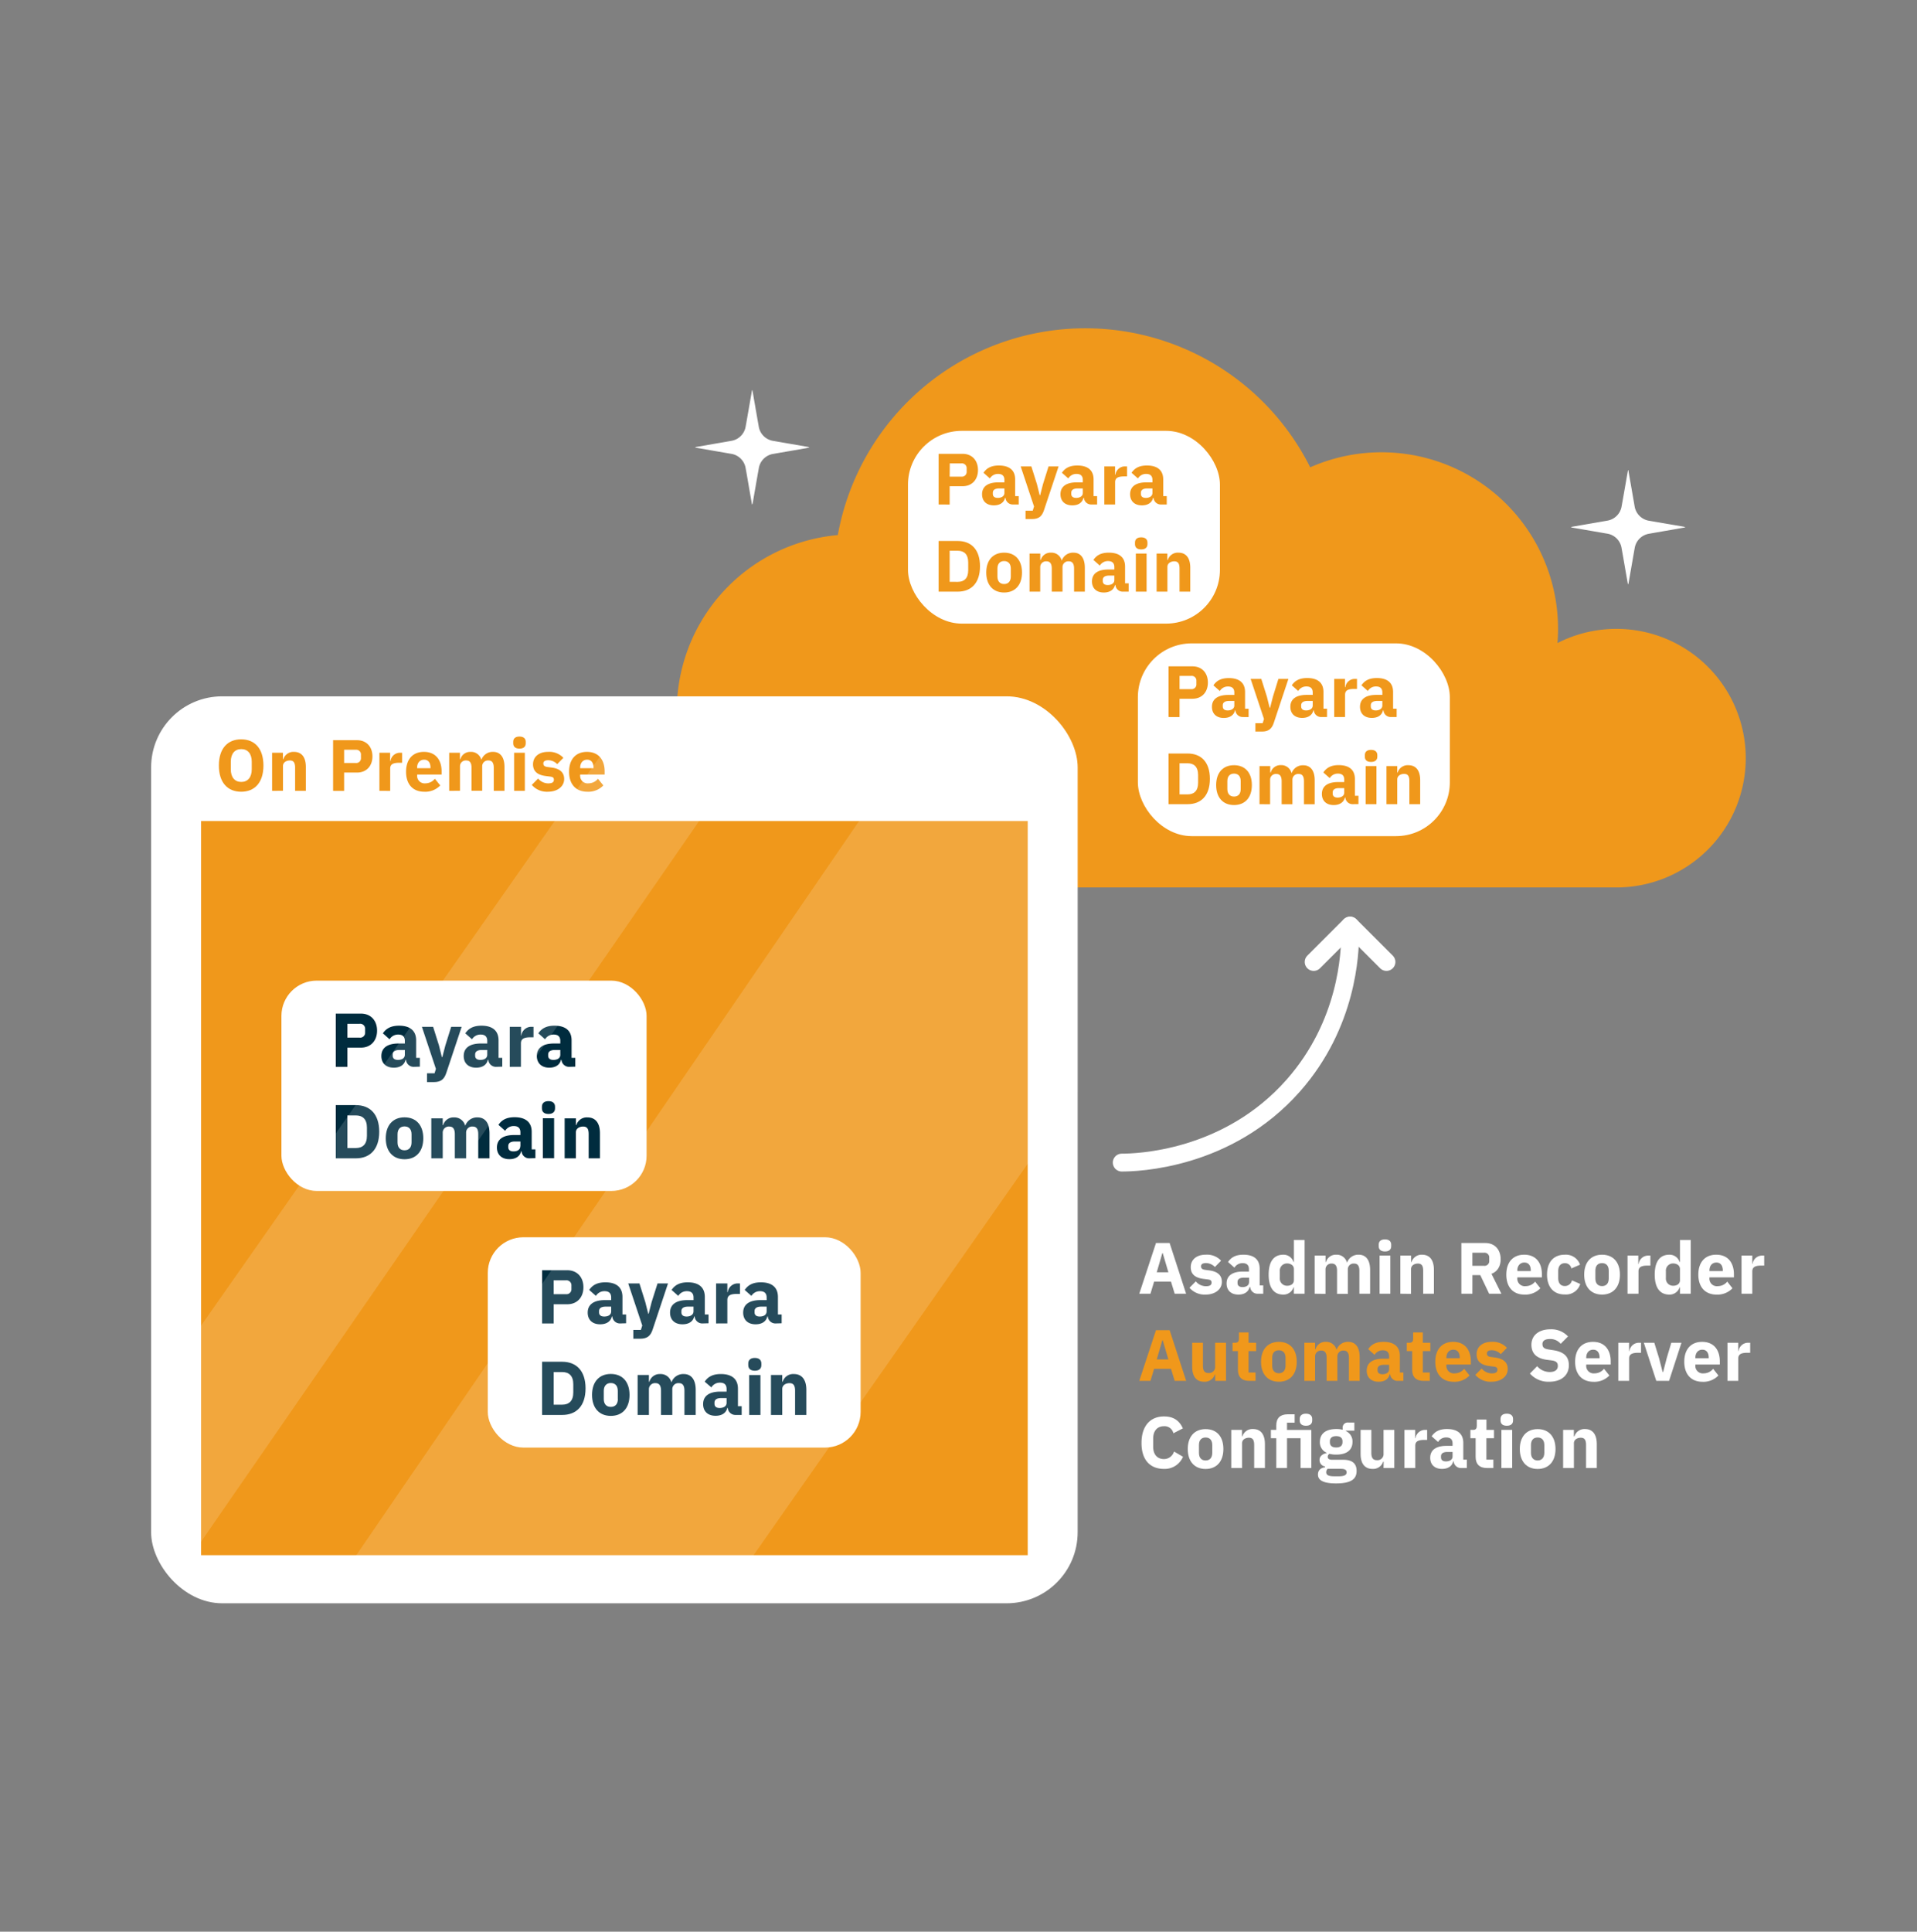
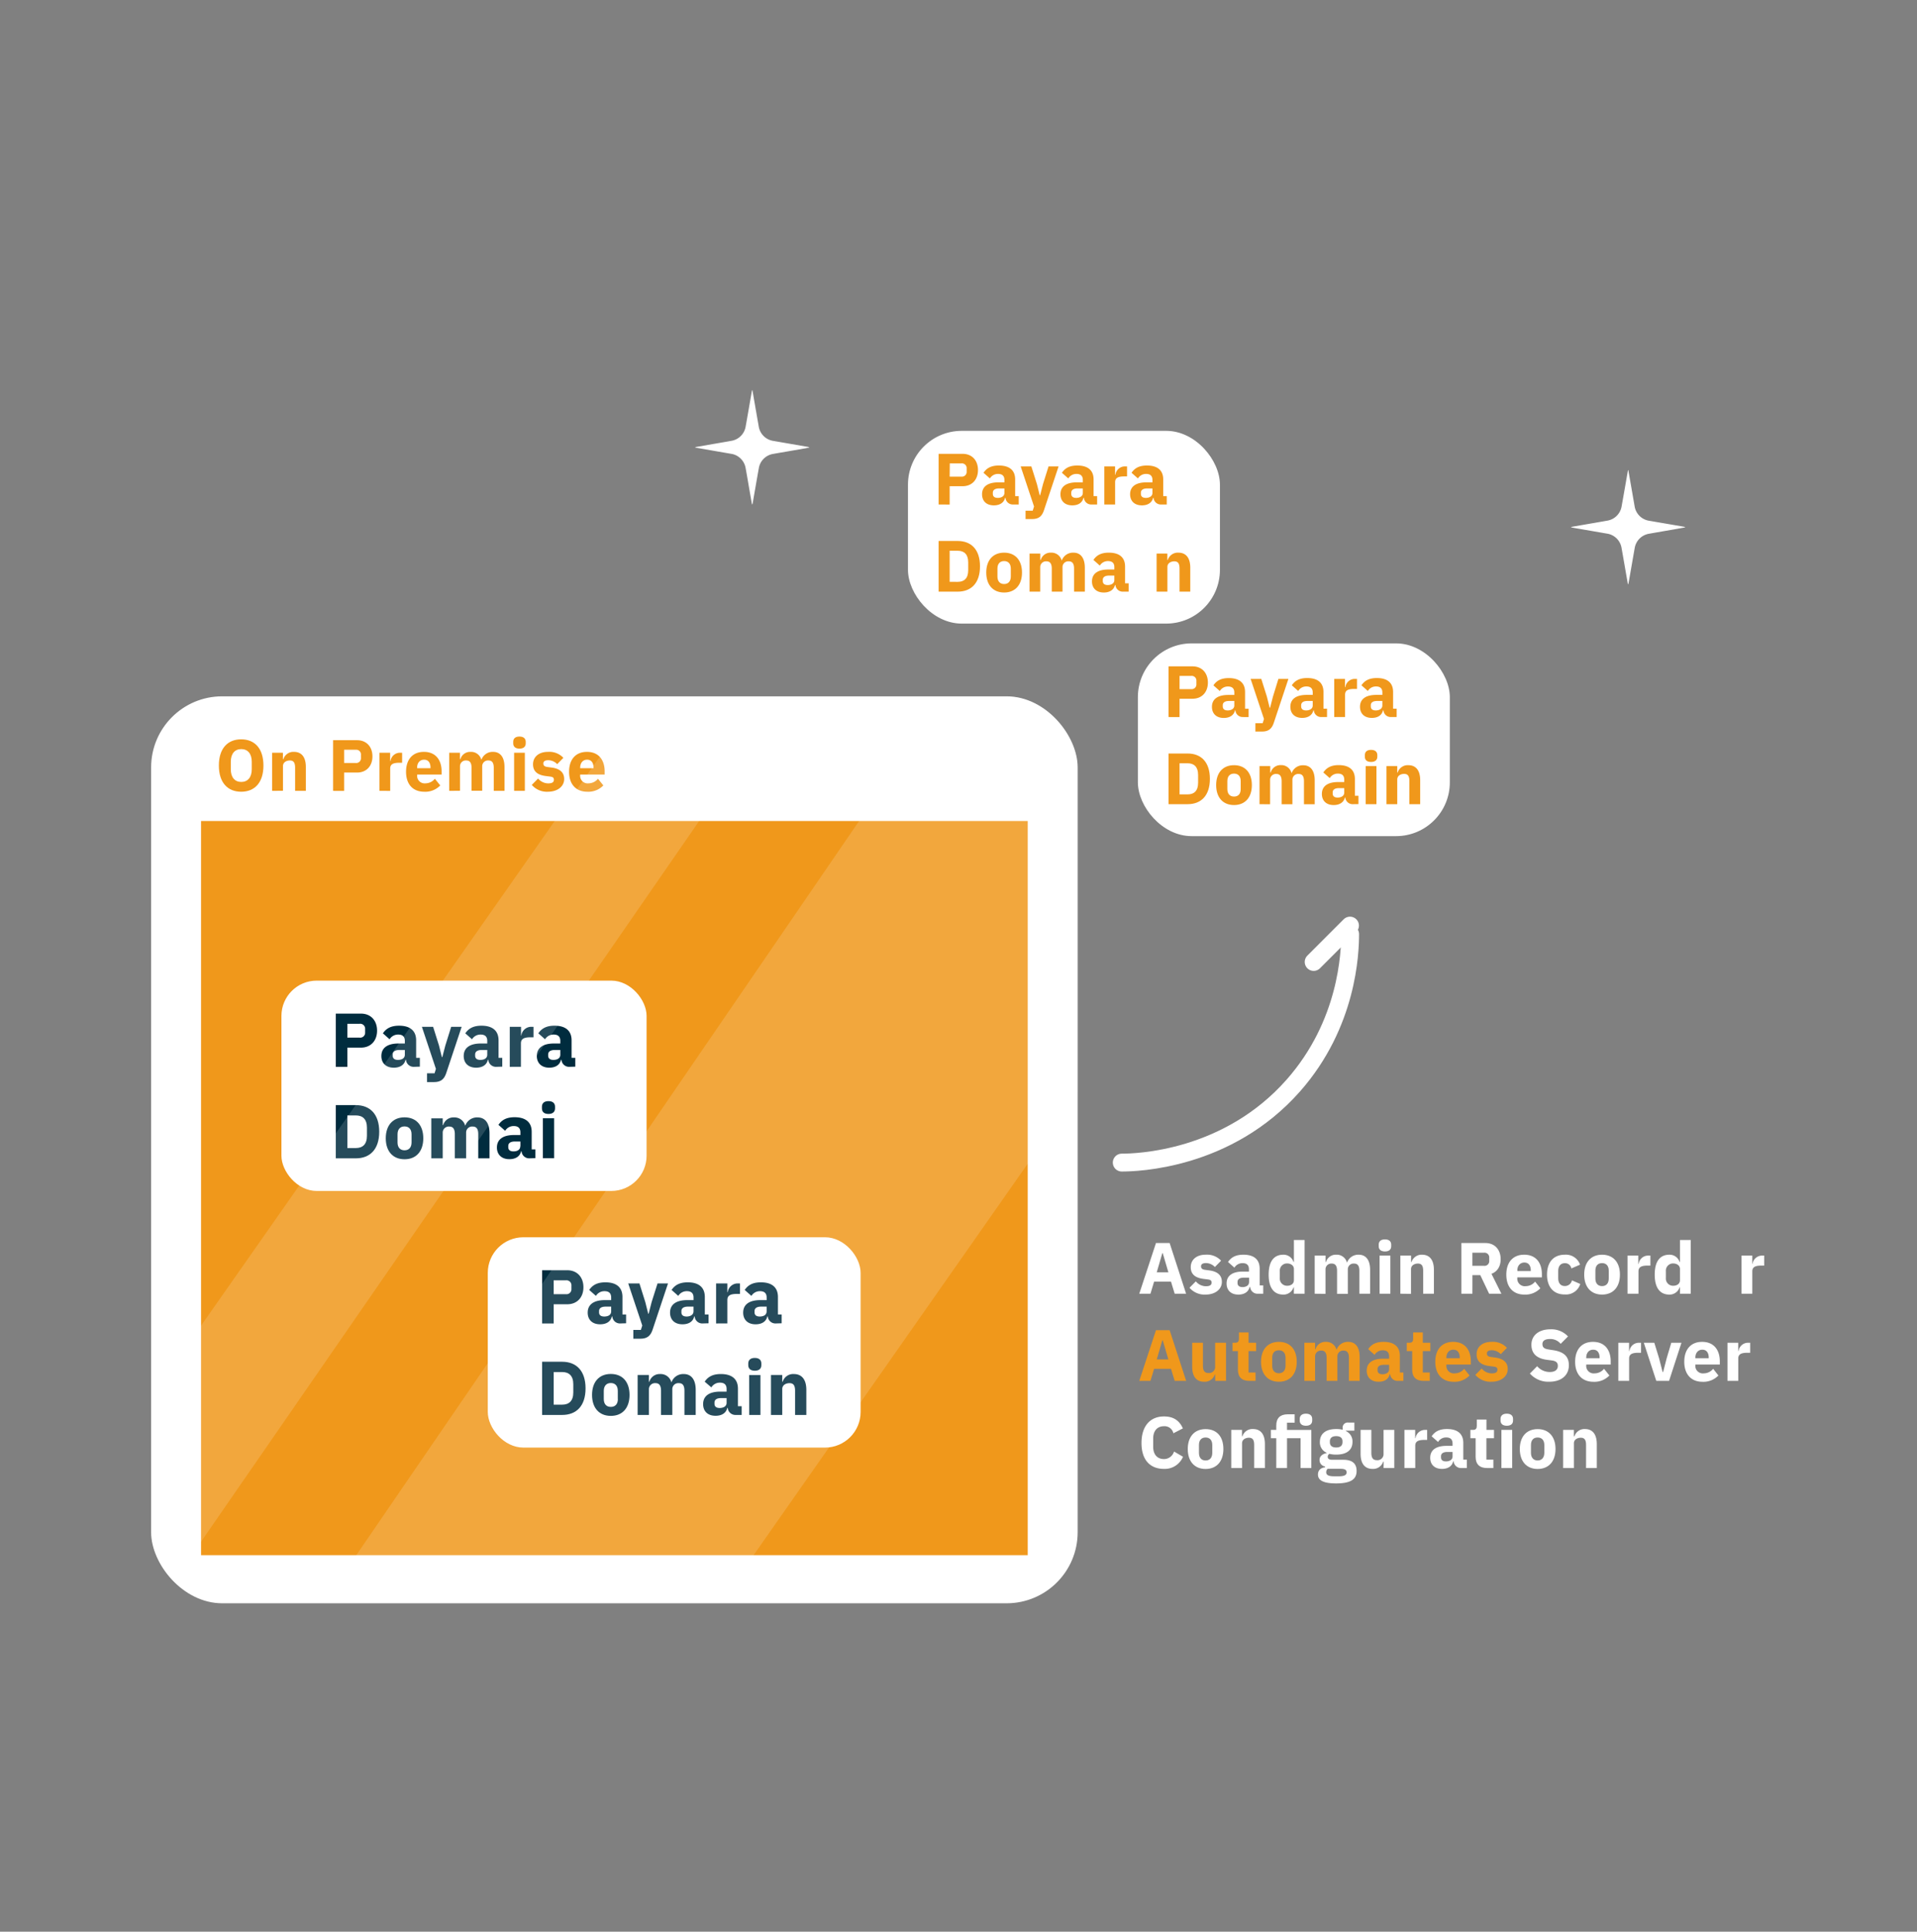
<svg xmlns="http://www.w3.org/2000/svg" id="Layer_1" data-name="Layer 1" viewBox="0 0 731.77 737.22">
  <rect x="0" y="0" width="731.77" height="737.22" fill="#808080" stroke="none" />
  <defs>
    <style>.cls-1,.cls-9{fill:none;}.cls-2{fill:#f0981b;}.cls-3,.cls-8{fill:#fff;}.cls-4{fill:#002c3e;}.cls-5{clip-path:url(#clip-path);}.cls-6{opacity:0.5;}.cls-7{clip-path:url(#clip-path-2);}.cls-8{opacity:0.3;}.cls-9{stroke:#fff;stroke-linecap:round;stroke-linejoin:round;stroke-width:6.82px;}</style>
    <clipPath id="clip-path">
      <rect class="cls-1" x="57.69" y="265.75" width="353.68" height="346.13" rx="27.12" />
    </clipPath>
    <clipPath id="clip-path-2">
      <rect class="cls-1" x="-52.27" y="249.23" width="608.75" height="379.18" />
    </clipPath>
  </defs>
-   <path class="cls-2" d="M666.4,289.34a49.35,49.35,0,0,1-49.35,49.35H325.69a67.37,67.37,0,0,1-5.88-134.48,96,96,0,0,1,180.33-25.86A67.39,67.39,0,0,1,594.75,240c0,1.82-.08,3.64-.22,5.42a49.38,49.38,0,0,1,71.87,43.93Z" />
  <rect class="cls-3" x="57.69" y="265.75" width="353.68" height="346.13" rx="27.12" />
  <rect class="cls-2" x="76.75" y="313.33" width="315.56" height="280.19" />
  <rect class="cls-3" x="107.43" y="374.25" width="139.39" height="80.27" rx="13.46" />
  <path class="cls-4" d="M128.17,407.15V386.84h9.61c3.78,0,6.16,2.65,6.16,6.49s-2.38,6.49-6.16,6.49H132.6v7.33ZM132.6,396h4.65a1.88,1.88,0,0,0,2.13-2v-1.28a1.89,1.89,0,0,0-2.13-2H132.6Z" />
  <path class="cls-4" d="M157.89,407.15a2.9,2.9,0,0,1-2.91-2.68h-.18c-.46,2-2.15,3-4.48,3-3.06,0-4.74-1.81-4.74-4.45,0-3.23,2.5-4.78,6.54-4.78h2.42v-1c0-1.48-.73-2.41-2.53-2.41a3.77,3.77,0,0,0-3.29,1.8l-2.56-2.27c1.22-1.8,3-2.91,6.17-2.91,4.3,0,6.52,2,6.52,5.59v6.69h1.42v3.35Zm-3.35-4.63v-1.8h-2.1c-1.65,0-2.53.61-2.53,1.71v.44c0,1.11.73,1.63,2,1.63C153.35,404.5,154.54,403.92,154.54,402.52Z" />
  <path class="cls-4" d="M172.23,391.87h4l-5.88,17.64c-.78,2.35-2.07,3.46-4.68,3.46H163v-3.35h2.88l.52-1.69-5.35-16.06h4.28l2.24,7.13,1.1,4.42h.18L170,399Z" />
  <path class="cls-4" d="M189.32,407.15a2.9,2.9,0,0,1-2.91-2.68h-.18c-.46,2-2.15,3-4.48,3-3.05,0-4.74-1.81-4.74-4.45,0-3.23,2.5-4.78,6.55-4.78H186v-1c0-1.48-.73-2.41-2.53-2.41a3.77,3.77,0,0,0-3.29,1.8l-2.56-2.27c1.22-1.8,3-2.91,6.17-2.91,4.31,0,6.52,2,6.52,5.59v6.69h1.42v3.35ZM186,402.52v-1.8h-2.09c-1.66,0-2.54.61-2.54,1.71v.44c0,1.11.73,1.63,2,1.63C184.78,404.5,186,403.92,186,402.52Z" />
  <path class="cls-4" d="M194.59,407.15V391.87h4.3v3.32H199a3.83,3.83,0,0,1,3.9-3.32h.75v4h-1.07c-2.51,0-3.73.55-3.73,2.33v8.93Z" />
  <path class="cls-4" d="M217.23,407.15a2.9,2.9,0,0,1-2.91-2.68h-.18c-.46,2-2.15,3-4.48,3-3,0-4.74-1.81-4.74-4.45,0-3.23,2.5-4.78,6.54-4.78h2.42v-1c0-1.48-.73-2.41-2.53-2.41a3.77,3.77,0,0,0-3.29,1.8l-2.56-2.27c1.22-1.8,3-2.91,6.17-2.91,4.3,0,6.52,2,6.52,5.59v6.69h1.42v3.35Zm-3.35-4.63v-1.8h-2.1c-1.65,0-2.53.61-2.53,1.71v.44c0,1.11.73,1.63,2,1.63C212.69,404.5,213.88,403.92,213.88,402.52Z" />
  <path class="cls-4" d="M128.17,421.76h7.66c5.38,0,8.93,3.41,8.93,10.16s-3.55,10.15-8.93,10.15h-7.66Zm7.66,16.38c2.61,0,4.24-1.42,4.24-4.65v-3.14c0-3.23-1.63-4.66-4.24-4.66H132.6v12.45Z" />
  <path class="cls-4" d="M147.26,434.42c0-4.92,2.68-8,7.16-8s7.16,3.05,7.16,8-2.68,8-7.16,8S147.26,439.34,147.26,434.42ZM157.1,436v-3.11c0-1.92-1-3-2.68-3s-2.67,1.11-2.67,3V436c0,1.92,1,3,2.67,3S157.1,437.91,157.1,436Z" />
  <path class="cls-4" d="M164.64,442.07V426.8H169v2.58h.17a4.07,4.07,0,0,1,4.1-2.93,4.22,4.22,0,0,1,4.28,3.08h.09a4.74,4.74,0,0,1,4.65-3.08c2.94,0,4.57,2.21,4.57,6.05v9.57h-4.3v-9.22c0-2-.67-2.91-2.1-2.91a2.29,2.29,0,0,0-2.53,2.24v9.89h-4.31v-9.22c0-2-.7-2.91-2.09-2.91a2.31,2.31,0,0,0-2.53,2.24v9.89Z" />
  <path class="cls-4" d="M202,442.07a2.9,2.9,0,0,1-2.91-2.68h-.18c-.46,2-2.15,3-4.48,3-3,0-4.74-1.8-4.74-4.45,0-3.23,2.5-4.77,6.55-4.77h2.41v-1c0-1.49-.73-2.42-2.53-2.42a3.76,3.76,0,0,0-3.29,1.81l-2.56-2.27c1.22-1.81,3-2.91,6.17-2.91,4.31,0,6.52,2,6.52,5.58v6.7h1.42v3.34Zm-3.35-4.62v-1.81h-2.09c-1.66,0-2.54.61-2.54,1.72v.43c0,1.11.73,1.63,2,1.63C197.41,439.42,198.6,438.84,198.6,437.45Z" />
  <path class="cls-4" d="M206.87,423v-.64c0-1.22.75-2.12,2.5-2.12s2.5.9,2.5,2.12V423c0,1.22-.75,2.13-2.5,2.13S206.87,424.26,206.87,423Zm.35,3.76h4.3v15.27h-4.3Z" />
-   <path class="cls-4" d="M215.54,442.07V426.8h4.31v2.58H220a4.16,4.16,0,0,1,4.25-2.93c3.11,0,4.77,2.21,4.77,6.05v9.57h-4.31v-9.22c0-2-.55-2.91-2.12-2.91-1.4,0-2.76.73-2.76,2.24v9.89Z" />
  <rect class="cls-3" x="186.2" y="472.19" width="142.32" height="80.27" rx="13.6" />
  <path class="cls-4" d="M206.94,505.09V484.78h9.6c3.78,0,6.17,2.65,6.17,6.49s-2.39,6.49-6.17,6.49h-5.18v7.33Zm4.42-11.18H216a1.88,1.88,0,0,0,2.13-2v-1.28a1.89,1.89,0,0,0-2.13-2h-4.65Z" />
  <path class="cls-4" d="M236.65,505.09a2.91,2.91,0,0,1-2.91-2.68h-.18c-.46,2-2.15,3-4.48,3-3.05,0-4.74-1.81-4.74-4.45,0-3.23,2.5-4.78,6.55-4.78h2.41v-1c0-1.48-.73-2.41-2.53-2.41a3.77,3.77,0,0,0-3.29,1.8l-2.56-2.27c1.22-1.8,3-2.91,6.17-2.91,4.31,0,6.52,2,6.52,5.59v6.69H239v3.35Zm-3.35-4.63v-1.8h-2.09c-1.66,0-2.54.61-2.54,1.71v.44c0,1.11.73,1.63,2,1.63C232.11,502.44,233.3,501.86,233.3,500.46Z" />
  <path class="cls-4" d="M251,489.81h4l-5.88,17.64c-.78,2.35-2.06,3.46-4.68,3.46h-2.68v-3.35h2.88l.53-1.69-5.36-16.06h4.28l2.24,7.13,1.11,4.42h.17l1.13-4.42Z" />
  <path class="cls-4" d="M268.08,505.09a2.91,2.91,0,0,1-2.91-2.68H265c-.46,2-2.15,3-4.48,3-3.05,0-4.74-1.81-4.74-4.45,0-3.23,2.5-4.78,6.55-4.78h2.41v-1c0-1.48-.73-2.41-2.53-2.41a3.77,3.77,0,0,0-3.29,1.8l-2.56-2.27c1.22-1.8,3-2.91,6.17-2.91,4.31,0,6.52,2,6.52,5.59v6.69h1.42v3.35Zm-3.35-4.63v-1.8h-2.09c-1.66,0-2.53.61-2.53,1.71v.44c0,1.11.72,1.63,2,1.63S264.73,501.86,264.73,500.46Z" />
  <path class="cls-4" d="M273.35,505.09V489.81h4.3v3.32h.15a3.83,3.83,0,0,1,3.9-3.32h.76v4h-1.08c-2.5,0-3.73.55-3.73,2.33v8.93Z" />
  <path class="cls-4" d="M296,505.09a2.91,2.91,0,0,1-2.91-2.68h-.18c-.46,2-2.15,3-4.48,3-3.05,0-4.74-1.81-4.74-4.45,0-3.23,2.5-4.78,6.55-4.78h2.41v-1c0-1.48-.73-2.41-2.53-2.41a3.77,3.77,0,0,0-3.29,1.8l-2.56-2.27c1.22-1.8,3-2.91,6.17-2.91,4.31,0,6.52,2,6.52,5.59v6.69h1.42v3.35Zm-3.35-4.63v-1.8h-2.09c-1.66,0-2.53.61-2.53,1.71v.44c0,1.11.72,1.63,2,1.63C291.45,502.44,292.64,501.86,292.64,500.46Z" />
  <path class="cls-4" d="M206.94,519.7h7.65c5.38,0,8.93,3.41,8.93,10.16S220,540,214.59,540h-7.65Zm7.65,16.38c2.62,0,4.25-1.42,4.25-4.65v-3.14c0-3.23-1.63-4.66-4.25-4.66h-3.23v12.45Z" />
  <path class="cls-4" d="M226,532.36c0-4.92,2.67-8,7.16-8s7.15,3.05,7.15,8-2.67,8-7.15,8S226,537.28,226,532.36Zm9.83,1.57v-3.11c0-1.92-1-3-2.67-3s-2.68,1.11-2.68,3v3.11c0,1.92,1,3,2.68,3S235.86,535.85,235.86,533.93Z" />
  <path class="cls-4" d="M243.4,540V524.74h4.31v2.58h.17a4.09,4.09,0,0,1,4.1-2.93,4.22,4.22,0,0,1,4.28,3.08h.09a4.74,4.74,0,0,1,4.66-3.08c2.93,0,4.56,2.21,4.56,6.05V540h-4.3v-9.22c0-2-.67-2.91-2.1-2.91a2.29,2.29,0,0,0-2.53,2.24V540h-4.31v-9.22c0-2-.69-2.91-2.09-2.91a2.31,2.31,0,0,0-2.53,2.24V540Z" />
  <path class="cls-4" d="M280.71,540a2.91,2.91,0,0,1-2.91-2.68h-.18c-.46,2-2.15,3-4.48,3-3.05,0-4.74-1.8-4.74-4.45,0-3.23,2.5-4.77,6.55-4.77h2.41v-1c0-1.49-.72-2.42-2.53-2.42a3.76,3.76,0,0,0-3.29,1.81L269,527.3c1.22-1.81,3-2.91,6.17-2.91,4.31,0,6.52,2,6.52,5.58v6.7h1.43V540Zm-3.35-4.62v-1.81h-2.09c-1.66,0-2.53.61-2.53,1.72v.43c0,1.11.72,1.63,2,1.63S277.36,536.78,277.36,535.39Z" />
  <path class="cls-4" d="M285.63,521v-.64c0-1.22.76-2.12,2.5-2.12s2.5.9,2.5,2.12V521c0,1.22-.75,2.13-2.5,2.13S285.63,522.2,285.63,521Zm.35,3.76h4.3V540H286Z" />
  <path class="cls-4" d="M294.3,540V524.74h4.31v2.58h.17a4.17,4.17,0,0,1,4.25-2.93c3.11,0,4.77,2.21,4.77,6.05V540h-4.3v-9.22c0-1.95-.56-2.91-2.13-2.91-1.39,0-2.76.73-2.76,2.24V540Z" />
  <path class="cls-2" d="M83.55,292.16c0-6.57,3.38-10,8.51-10s8.5,3.44,8.5,10-3.38,10-8.5,10S83.55,298.72,83.55,292.16ZM96.1,293.6v-2.88c0-3.08-1.52-4.83-4-4.83s-4,1.75-4,4.83v2.88c0,3.07,1.53,4.82,4,4.82S96.1,296.67,96.1,293.6Z" />
  <path class="cls-2" d="M103.87,301.83V287.28H108v2.47h.16a4,4,0,0,1,4.05-2.8c3,0,4.54,2.1,4.54,5.76v9.12h-4.1V293c0-1.85-.52-2.77-2-2.77-1.33,0-2.63.7-2.63,2.14v9.42Z" />
  <path class="cls-2" d="M127.15,301.83V282.49h9.14c3.6,0,5.88,2.52,5.88,6.18s-2.28,6.17-5.88,6.17h-4.93v7Zm4.21-10.64h4.43a1.8,1.8,0,0,0,2-1.92v-1.21a1.8,1.8,0,0,0-2-1.92h-4.43Z" />
  <path class="cls-2" d="M144.83,301.83V287.28h4.1v3.16h.14a3.64,3.64,0,0,1,3.71-3.16h.72v3.82h-1c-2.38,0-3.55.53-3.55,2.22v8.51Z" />
  <path class="cls-2" d="M155,294.54c0-4.6,2.43-7.59,6.81-7.59,4.82,0,6.76,3.49,6.76,7.42v1.22h-9.33v.22a2.86,2.86,0,0,0,3.21,3.14A4.6,4.6,0,0,0,166,297.2l2.05,2.55a7.85,7.85,0,0,1-6.09,2.41C157.5,302.16,155,299.2,155,294.54Zm4.24-1.58v.22h5.09v-.25c0-1.77-.8-3-2.43-3S159.22,291.16,159.22,293Z" />
  <path class="cls-2" d="M171.47,301.83V287.28h4.1v2.47h.16a3.88,3.88,0,0,1,3.91-2.8,4,4,0,0,1,4.07,2.93h.09a4.51,4.51,0,0,1,4.43-2.93c2.8,0,4.35,2.1,4.35,5.76v9.12h-4.1V293c0-1.88-.64-2.77-2-2.77a2.19,2.19,0,0,0-2.41,2.14v9.42H180V293c0-1.88-.66-2.77-2-2.77a2.2,2.2,0,0,0-2.41,2.14v9.42Z" />
  <path class="cls-2" d="M195.91,283.71v-.61c0-1.17.72-2,2.39-2s2.38.86,2.38,2v.61c0,1.16-.72,2-2.38,2S195.91,284.87,195.91,283.71Zm.34,3.57h4.1v14.55h-4.1Z" />
  <path class="cls-2" d="M203,299.55l2.41-2.43a5.07,5.07,0,0,0,3.85,1.85c1.61,0,2.17-.52,2.17-1.38s-.45-1.08-1.47-1.22l-1.58-.2c-3.3-.41-4.91-1.85-4.91-4.48,0-2.8,2.19-4.74,5.66-4.74a7.33,7.33,0,0,1,5.93,2.27l-2.36,2.41a4.87,4.87,0,0,0-3.35-1.5c-1.39,0-1.94.5-1.94,1.22s.33,1.19,1.52,1.36l1.64.22c3.16.42,4.79,1.86,4.79,4.38,0,2.8-2.49,4.85-6.23,4.85A7.59,7.59,0,0,1,203,299.55Z" />
  <path class="cls-2" d="M217.23,294.54c0-4.6,2.44-7.59,6.81-7.59,4.83,0,6.77,3.49,6.77,7.42v1.22h-9.34v.22a2.86,2.86,0,0,0,3.21,3.14,4.64,4.64,0,0,0,3.58-1.75l2.05,2.55a7.89,7.89,0,0,1-6.1,2.41C219.75,302.16,217.23,299.2,217.23,294.54Zm4.24-1.58v.22h5.1v-.25c0-1.77-.81-3-2.44-3S221.47,291.16,221.47,293Z" />
  <g class="cls-5">
    <g class="cls-6">
      <g class="cls-7">
        <path class="cls-8" d="M531.06,246.05,133,814.29a487.18,487.18,0,0,1-84.86-92.51L393,218.37c21.62,5.87,41.57,10.55,59.47,14.31,16.19,3.39,35,6.94,56,10.16C517.59,244.23,525.3,245.29,531.06,246.05Z" />
        <polygon class="cls-8" points="344.04 201.71 17.41 674.21 -7.91 626.71 302.35 184.09 344.04 201.71" />
      </g>
    </g>
  </g>
  <rect class="cls-3" x="346.6" y="164.43" width="119.08" height="73.56" rx="20.52" />
  <path class="cls-2" d="M358.3,192.54V173.2h9.14c3.61,0,5.88,2.52,5.88,6.18s-2.27,6.18-5.88,6.18h-4.93v7Zm4.21-10.64H367a1.8,1.8,0,0,0,2-1.91v-1.22a1.8,1.8,0,0,0-2-1.92h-4.44Z" />
  <path class="cls-2" d="M386.6,192.54a2.77,2.77,0,0,1-2.77-2.55h-.17c-.44,1.88-2.05,2.88-4.27,2.88-2.91,0-4.51-1.72-4.51-4.24,0-3.07,2.38-4.54,6.23-4.54h2.3v-.92c0-1.41-.69-2.3-2.41-2.3a3.58,3.58,0,0,0-3.13,1.72l-2.44-2.16c1.16-1.72,2.83-2.77,5.87-2.77,4.11,0,6.21,1.88,6.21,5.32v6.37h1.36v3.19Zm-3.19-4.41v-1.72h-2c-1.58,0-2.42.59-2.42,1.64v.42c0,1.05.7,1.55,1.92,1.55S383.41,189.46,383.41,188.13Z" />
  <path class="cls-2" d="M400.26,178h3.83l-5.6,16.79c-.75,2.25-2,3.3-4.46,3.3h-2.55v-3.19h2.74l.5-1.6-5.1-15.3h4.07l2.14,6.79,1.05,4.21h.17l1.08-4.21Z" />
  <path class="cls-2" d="M416.53,192.54a2.77,2.77,0,0,1-2.77-2.55h-.17c-.44,1.88-2,2.88-4.26,2.88-2.91,0-4.52-1.72-4.52-4.24,0-3.07,2.38-4.54,6.23-4.54h2.3v-.92c0-1.41-.69-2.3-2.41-2.3a3.59,3.59,0,0,0-3.13,1.72l-2.44-2.16c1.17-1.72,2.83-2.77,5.88-2.77,4.1,0,6.21,1.88,6.21,5.32v6.37h1.35v3.19Zm-3.19-4.41v-1.72h-2c-1.58,0-2.41.59-2.41,1.64v.42c0,1.05.69,1.55,1.91,1.55S413.34,189.46,413.34,188.13Z" />
  <path class="cls-2" d="M421.55,192.54V178h4.1v3.16h.14A3.64,3.64,0,0,1,429.5,178h.72v3.82h-1c-2.39,0-3.55.53-3.55,2.22v8.51Z" />
  <path class="cls-2" d="M443.11,192.54a2.77,2.77,0,0,1-2.77-2.55h-.17c-.44,1.88-2.05,2.88-4.26,2.88-2.91,0-4.52-1.72-4.52-4.24,0-3.07,2.38-4.54,6.23-4.54h2.3v-.92c0-1.41-.69-2.3-2.41-2.3a3.59,3.59,0,0,0-3.13,1.72l-2.44-2.16c1.17-1.72,2.83-2.77,5.88-2.77,4.1,0,6.21,1.88,6.21,5.32v6.37h1.35v3.19Zm-3.19-4.41v-1.72h-2c-1.58,0-2.41.59-2.41,1.64v.42c0,1.05.69,1.55,1.91,1.55S439.92,189.46,439.92,188.13Z" />
  <path class="cls-2" d="M358.3,206.46h7.29c5.12,0,8.5,3.24,8.5,9.67s-3.38,9.67-8.5,9.67H358.3Zm7.29,15.6c2.49,0,4-1.36,4-4.44v-3c0-3.07-1.55-4.43-4-4.43h-3.08v11.86Z" />
  <path class="cls-2" d="M376.48,218.51c0-4.68,2.55-7.59,6.82-7.59s6.82,2.91,6.82,7.59-2.55,7.62-6.82,7.62S376.48,223.19,376.48,218.51Zm9.37,1.5v-3c0-1.83-.94-2.88-2.55-2.88s-2.55,1.05-2.55,2.88v3c0,1.83.94,2.88,2.55,2.88S385.85,221.84,385.85,220Z" />
  <path class="cls-2" d="M393,225.8V211.25h4.1v2.47h.17a3.87,3.87,0,0,1,3.9-2.8,4,4,0,0,1,4.08,2.94h.08a4.52,4.52,0,0,1,4.43-2.94c2.8,0,4.35,2.1,4.35,5.76v9.12H410V217c0-1.88-.63-2.77-2-2.77a2.19,2.19,0,0,0-2.41,2.14v9.42h-4.1V217c0-1.88-.67-2.77-2-2.77a2.2,2.2,0,0,0-2.41,2.14v9.42Z" />
  <path class="cls-2" d="M428.56,225.8a2.77,2.77,0,0,1-2.77-2.55h-.17c-.44,1.88-2.05,2.88-4.26,2.88-2.91,0-4.52-1.72-4.52-4.24,0-3.07,2.38-4.54,6.23-4.54h2.3v-.92c0-1.41-.69-2.3-2.41-2.3a3.59,3.59,0,0,0-3.13,1.72l-2.44-2.16c1.17-1.72,2.83-2.77,5.88-2.77,4.1,0,6.2,1.88,6.2,5.32v6.37h1.36v3.19Zm-3.19-4.41v-1.72h-2c-1.58,0-2.41.59-2.41,1.64v.42c0,1.05.69,1.55,1.91,1.55S425.37,222.72,425.37,221.39Z" />
-   <path class="cls-2" d="M433.25,207.68v-.61c0-1.17.72-2,2.38-2s2.38.86,2.38,2v.61c0,1.16-.72,2-2.38,2S433.25,208.84,433.25,207.68Zm.33,3.57h4.1V225.8h-4.1Z" />
  <path class="cls-2" d="M441.51,225.8V211.25h4.1v2.47h.16a4,4,0,0,1,4.05-2.8c3,0,4.54,2.1,4.54,5.76v9.12h-4.1V217c0-1.85-.52-2.77-2-2.77-1.33,0-2.63.7-2.63,2.14v9.42Z" />
  <rect class="cls-3" x="434.36" y="245.54" width="119.08" height="73.56" rx="20.52" />
  <path class="cls-2" d="M446.06,273.65V254.31h9.14c3.61,0,5.88,2.52,5.88,6.18s-2.27,6.18-5.88,6.18h-4.93v7ZM450.27,263h4.43a1.8,1.8,0,0,0,2-1.91v-1.22a1.8,1.8,0,0,0-2-1.92h-4.43Z" />
  <path class="cls-2" d="M474.36,273.65a2.78,2.78,0,0,1-2.78-2.55h-.16C471,273,469.37,274,467.15,274c-2.91,0-4.52-1.72-4.52-4.24,0-3.07,2.39-4.54,6.24-4.54h2.3v-.92c0-1.41-.69-2.3-2.41-2.3a3.57,3.57,0,0,0-3.13,1.72l-2.44-2.16c1.16-1.72,2.82-2.77,5.87-2.77,4.1,0,6.21,1.88,6.21,5.32v6.37h1.36v3.19Zm-3.19-4.41v-1.72h-2c-1.58,0-2.41.59-2.41,1.64v.41c0,1.06.7,1.56,1.91,1.56S471.17,270.57,471.17,269.24Z" />
  <path class="cls-2" d="M488,259.1h3.82l-5.59,16.79c-.75,2.25-2,3.3-4.46,3.3h-2.55V276H482l.5-1.6-5.1-15.3h4.07l2.14,6.79,1.05,4.21h.17l1.08-4.21Z" />
  <path class="cls-2" d="M504.29,273.65a2.77,2.77,0,0,1-2.77-2.55h-.17c-.44,1.88-2.05,2.88-4.26,2.88-2.91,0-4.52-1.72-4.52-4.24,0-3.07,2.38-4.54,6.23-4.54h2.3v-.92c0-1.41-.69-2.3-2.41-2.3a3.59,3.59,0,0,0-3.13,1.72l-2.44-2.16c1.17-1.72,2.83-2.77,5.88-2.77,4.1,0,6.2,1.88,6.2,5.32v6.37h1.36v3.19Zm-3.19-4.41v-1.72h-2c-1.58,0-2.41.59-2.41,1.64v.41c0,1.06.69,1.56,1.91,1.56S501.1,270.57,501.1,269.24Z" />
  <path class="cls-2" d="M509.31,273.65V259.1h4.1v3.16h.14a3.64,3.64,0,0,1,3.71-3.16H518v3.82h-1c-2.39,0-3.55.53-3.55,2.22v8.51Z" />
  <path class="cls-2" d="M530.87,273.65a2.77,2.77,0,0,1-2.77-2.55h-.17c-.44,1.88-2,2.88-4.26,2.88-2.91,0-4.52-1.72-4.52-4.24,0-3.07,2.38-4.54,6.23-4.54h2.3v-.92c0-1.41-.69-2.3-2.41-2.3a3.59,3.59,0,0,0-3.13,1.72l-2.44-2.16c1.17-1.72,2.83-2.77,5.88-2.77,4.1,0,6.2,1.88,6.2,5.32v6.37h1.36v3.19Zm-3.19-4.41v-1.72h-2c-1.58,0-2.41.59-2.41,1.64v.41c0,1.06.69,1.56,1.91,1.56S527.68,270.57,527.68,269.24Z" />
  <path class="cls-2" d="M446.06,287.57h7.29c5.12,0,8.5,3.24,8.5,9.67s-3.38,9.67-8.5,9.67h-7.29Zm7.29,15.6c2.49,0,4-1.36,4-4.44v-3c0-3.07-1.55-4.43-4-4.43h-3.08v11.86Z" />
  <path class="cls-2" d="M464.24,299.62c0-4.68,2.55-7.59,6.82-7.59s6.81,2.91,6.81,7.59-2.54,7.62-6.81,7.62S464.24,304.3,464.24,299.62Zm9.37,1.5v-3c0-1.83-.94-2.88-2.55-2.88s-2.55,1.05-2.55,2.88v3c0,1.83.94,2.88,2.55,2.88S473.61,303,473.61,301.12Z" />
  <path class="cls-2" d="M480.79,306.91V292.36h4.1v2.47h.17A3.87,3.87,0,0,1,489,292,4,4,0,0,1,493,295h.08a4.52,4.52,0,0,1,4.43-2.94c2.8,0,4.35,2.1,4.35,5.76v9.12h-4.1v-8.79c0-1.88-.64-2.77-2-2.77a2.19,2.19,0,0,0-2.41,2.14v9.42h-4.11v-8.79c0-1.88-.66-2.77-2-2.77a2.2,2.2,0,0,0-2.41,2.14v9.42Z" />
  <path class="cls-2" d="M516.32,306.91a2.77,2.77,0,0,1-2.77-2.55h-.17c-.44,1.88-2.05,2.88-4.27,2.88-2.91,0-4.51-1.72-4.51-4.24,0-3.07,2.38-4.54,6.23-4.54h2.3v-.92c0-1.41-.69-2.3-2.41-2.3a3.59,3.59,0,0,0-3.13,1.72l-2.44-2.16C506.32,293.08,508,292,511,292c4.1,0,6.2,1.88,6.2,5.32v6.37h1.36v3.19Zm-3.19-4.41v-1.72h-2c-1.58,0-2.41.59-2.41,1.64v.42c0,1.05.69,1.55,1.91,1.55S513.13,303.83,513.13,302.5Z" />
  <path class="cls-2" d="M521,288.79v-.61c0-1.17.72-2,2.38-2s2.38.86,2.38,2v.61c0,1.16-.72,2-2.38,2S521,290,521,288.79Zm.33,3.57h4.1v14.55h-4.1Z" />
  <path class="cls-2" d="M529.26,306.91V292.36h4.11v2.47h.16a4,4,0,0,1,4.05-2.8c3,0,4.54,2.1,4.54,5.76v9.12H538v-8.79c0-1.85-.53-2.77-2-2.77-1.33,0-2.63.7-2.63,2.14v9.42Z" />
  <path class="cls-3" d="M621.57,179.41q1.2,6.85,2.39,13.71a6.65,6.65,0,0,0,5.66,5.64L642.68,201a1.45,1.45,0,0,1,.66.26c-1.35.24-2.69.49-4,.72-3.28.57-6.56,1.13-9.83,1.71a6.64,6.64,0,0,0-5.5,5.46c-.79,4.47-1.56,8.95-2.35,13.42a.62.62,0,0,1-.24.43l-.66-3.74c-.59-3.37-1.16-6.75-1.77-10.12a6.62,6.62,0,0,0-5.62-5.5l-13-2.25a1.72,1.72,0,0,1-.73-.27l5.11-.89c2.93-.51,5.87-1,8.8-1.53A6.62,6.62,0,0,0,619,193.3c.81-4.44,1.57-8.9,2.35-13.34a5.66,5.66,0,0,1,.13-.56Z" />
  <path class="cls-3" d="M287.22,148.92q1.18,6.86,2.39,13.72a6.64,6.64,0,0,0,5.66,5.64l13.05,2.26a1.52,1.52,0,0,1,.66.26l-4,.73c-3.27.57-6.55,1.12-9.83,1.7a6.62,6.62,0,0,0-5.49,5.46c-.8,4.47-1.57,8.95-2.35,13.42a.68.68,0,0,1-.25.43l-.66-3.73c-.59-3.38-1.15-6.76-1.77-10.13a6.62,6.62,0,0,0-5.62-5.5l-13-2.25a1.74,1.74,0,0,1-.73-.26l5.1-.9c2.94-.51,5.87-1,8.81-1.53a6.63,6.63,0,0,0,5.44-5.42c.8-4.45,1.56-8.9,2.34-13.35,0-.19.09-.37.13-.56Z" />
  <path class="cls-9" d="M428.2,443.69c5.55,0,40.31-.84,65.54-29.46,20.72-23.52,21.63-50.62,21.64-57.72" />
  <line class="cls-9" x1="501.46" y1="367.12" x2="515.33" y2="353.25" />
-   <line class="cls-9" x1="529.25" y1="367.12" x2="515.38" y2="353.25" />
  <path class="cls-3" d="M448.41,493.74,447,489.13h-6.45l-1.39,4.61h-4.27l6.38-19.35h5.21l6.29,19.35Zm-4.57-15.52h-.14l-2.14,7.34H446Z" />
  <path class="cls-3" d="M454.06,491.46l2.42-2.44a5,5,0,0,0,3.85,1.86c1.6,0,2.16-.53,2.16-1.38s-.45-1.09-1.47-1.22l-1.58-.2c-3.3-.41-4.9-1.85-4.9-4.49,0-2.8,2.18-4.74,5.65-4.74a7.32,7.32,0,0,1,5.93,2.28l-2.36,2.41a4.83,4.83,0,0,0-3.35-1.5c-1.39,0-1.94.5-1.94,1.22s.33,1.19,1.52,1.36l1.64.22c3.16.42,4.79,1.86,4.79,4.38,0,2.8-2.49,4.85-6.23,4.85A7.59,7.59,0,0,1,454.06,491.46Z" />
  <path class="cls-3" d="M480,493.74a2.77,2.77,0,0,1-2.77-2.55H477c-.44,1.88-2.05,2.88-4.27,2.88-2.91,0-4.51-1.72-4.51-4.24,0-3.08,2.38-4.55,6.23-4.55h2.3v-.91c0-1.41-.69-2.3-2.41-2.3a3.58,3.58,0,0,0-3.13,1.72l-2.44-2.16c1.16-1.72,2.83-2.78,5.87-2.78,4.11,0,6.21,1.89,6.21,5.33v6.37h1.36v3.19Zm-3.19-4.41v-1.72h-2c-1.57,0-2.41.58-2.41,1.64v.41c0,1,.7,1.55,1.92,1.55S476.79,490.66,476.79,489.33Z" />
  <path class="cls-3" d="M493.92,491.3h-.14a4,4,0,0,1-3.91,2.77c-3.68,0-5.59-2.69-5.59-7.62s1.91-7.6,5.59-7.6a4,4,0,0,1,3.91,2.78h.14v-8.4H498v20.51h-4.1Zm0-2.69v-4.3c0-1.33-1.14-2.13-2.69-2.13a2.74,2.74,0,0,0-2.69,3v2.52a2.74,2.74,0,0,0,2.69,3C492.78,490.74,493.92,489.94,493.92,488.61Z" />
  <path class="cls-3" d="M501.85,493.74V479.19H506v2.46h.16a3.89,3.89,0,0,1,3.91-2.8,4,4,0,0,1,4.08,2.94h.08a4.53,4.53,0,0,1,4.43-2.94c2.8,0,4.35,2.11,4.35,5.77v9.12h-4.1V485c0-1.88-.64-2.77-2-2.77a2.18,2.18,0,0,0-2.41,2.13v9.43h-4.11V485c0-1.88-.66-2.77-2-2.77a2.2,2.2,0,0,0-2.41,2.13v9.43Z" />
  <path class="cls-3" d="M526.29,475.61V475c0-1.16.72-2,2.39-2s2.38.86,2.38,2v.61c0,1.17-.72,2-2.38,2S526.29,476.78,526.29,475.61Zm.34,3.58h4.1v14.55h-4.1Z" />
  <path class="cls-3" d="M534.55,493.74V479.19h4.1v2.46h.17a4,4,0,0,1,4-2.8c3,0,4.54,2.11,4.54,5.77v9.12h-4.1V485c0-1.86-.53-2.77-2-2.77-1.33,0-2.64.69-2.64,2.13v9.43Z" />
  <path class="cls-3" d="M562.05,493.74h-4.21V474.39H567c3.57,0,5.84,2.5,5.84,6.18,0,2.61-1.16,4.69-3.51,5.57l3.79,7.6h-4.68l-3.38-7.1h-3Zm4.43-10.65a1.79,1.79,0,0,0,2-1.91V480a1.79,1.79,0,0,0-2-1.91h-4.43v5Z" />
  <path class="cls-3" d="M575,486.45c0-4.6,2.44-7.6,6.82-7.6,4.82,0,6.76,3.5,6.76,7.43v1.22H579.2v.22a2.86,2.86,0,0,0,3.22,3.13,4.59,4.59,0,0,0,3.57-1.74l2,2.55a7.89,7.89,0,0,1-6.09,2.41C577.49,494.07,575,491.1,575,486.45Zm4.24-1.58v.22h5.1v-.25c0-1.77-.8-3-2.44-3S579.2,483.07,579.2,484.87Z" />
  <path class="cls-3" d="M590.54,486.45c0-4.66,2.41-7.6,6.79-7.6a5.72,5.72,0,0,1,5.82,3.8l-3.33,1.44a2.39,2.39,0,0,0-2.49-2c-1.66,0-2.52,1.19-2.52,3v2.71c0,1.83.86,3,2.52,3a2.72,2.72,0,0,0,2.72-2.17l3.18,1.39a5.7,5.7,0,0,1-5.9,4C593,494.07,590.54,491.1,590.54,486.45Z" />
  <path class="cls-3" d="M604.73,486.45c0-4.69,2.55-7.6,6.82-7.6s6.82,2.91,6.82,7.6-2.55,7.62-6.82,7.62S604.73,491.13,604.73,486.45Zm9.37,1.49v-3c0-1.83-.94-2.88-2.55-2.88s-2.55,1-2.55,2.88v3c0,1.83.94,2.89,2.55,2.89S614.1,489.77,614.1,487.94Z" />
  <path class="cls-3" d="M621.28,493.74V479.19h4.1v3.16h.14a3.64,3.64,0,0,1,3.71-3.16H630V483h-1c-2.39,0-3.55.53-3.55,2.22v8.51Z" />
  <path class="cls-3" d="M641.29,491.3h-.14a4,4,0,0,1-3.91,2.77c-3.68,0-5.59-2.69-5.59-7.62s1.91-7.6,5.59-7.6a4,4,0,0,1,3.91,2.78h.14v-8.4h4.1v20.51h-4.1Zm0-2.69v-4.3c0-1.33-1.14-2.13-2.69-2.13a2.74,2.74,0,0,0-2.69,3v2.52a2.74,2.74,0,0,0,2.69,3C640.15,490.74,641.29,489.94,641.29,488.61Z" />
-   <path class="cls-3" d="M648.3,486.45c0-4.6,2.44-7.6,6.82-7.6,4.82,0,6.76,3.5,6.76,7.43v1.22h-9.34v.22a2.86,2.86,0,0,0,3.22,3.13,4.59,4.59,0,0,0,3.57-1.74l2,2.55a7.89,7.89,0,0,1-6.09,2.41C650.82,494.07,648.3,491.1,648.3,486.45Zm4.24-1.58v.22h5.1v-.25c0-1.77-.8-3-2.44-3S652.54,483.07,652.54,484.87Z" />
  <path class="cls-3" d="M664.79,493.74V479.19h4.11v3.16H669a3.66,3.66,0,0,1,3.72-3.16h.72V483h-1c-2.38,0-3.54.53-3.54,2.22v8.51Z" />
  <path class="cls-2" d="M448.41,527,447,522.4h-6.45l-1.39,4.6h-4.27l6.38-19.35h5.21L452.79,527Zm-4.57-15.52h-.14l-2.14,7.34H446Z" />
  <path class="cls-2" d="M463.85,524.56h-.14a4,4,0,0,1-4.08,2.77c-3,0-4.54-2.08-4.54-5.74v-9.14h4.1v8.78c0,1.78.58,2.77,2.08,2.77a2.32,2.32,0,0,0,2.58-2.1v-9.45H468V527h-4.1Z" />
  <path class="cls-2" d="M476.87,527c-2.82,0-4.32-1.47-4.32-4.24v-7.13H470.5v-3.18h1c1.1,0,1.44-.56,1.44-1.55v-2.39h3.68v3.94h2.88v3.18h-2.88v8.18h2.66V527Z" />
  <path class="cls-2" d="M481.37,519.71c0-4.69,2.54-7.6,6.81-7.6S495,515,495,519.71s-2.55,7.62-6.82,7.62S481.37,524.39,481.37,519.71Zm9.36,1.49v-3c0-1.83-.94-2.88-2.55-2.88s-2.55,1-2.55,2.88v3c0,1.83.94,2.89,2.55,2.89S490.73,523,490.73,521.2Z" />
  <path class="cls-2" d="M497.91,527V512.45H502v2.46h.17a3.88,3.88,0,0,1,3.91-2.8,4,4,0,0,1,4.07,2.94h.08a4.54,4.54,0,0,1,4.44-2.94c2.8,0,4.35,2.11,4.35,5.77V527h-4.1v-8.79c0-1.88-.64-2.77-2-2.77a2.18,2.18,0,0,0-2.41,2.13V527h-4.1v-8.79c0-1.88-.67-2.77-2-2.77a2.2,2.2,0,0,0-2.41,2.13V527Z" />
  <path class="cls-2" d="M533.44,527a2.77,2.77,0,0,1-2.77-2.55h-.16c-.45,1.88-2,2.88-4.27,2.88-2.91,0-4.52-1.72-4.52-4.24,0-3.08,2.38-4.55,6.24-4.55h2.3v-.91c0-1.41-.7-2.3-2.41-2.3a3.6,3.6,0,0,0-3.14,1.72l-2.43-2.16c1.16-1.72,2.82-2.78,5.87-2.78,4.1,0,6.21,1.89,6.21,5.33v6.37h1.35V527Zm-3.18-4.41v-1.72h-2c-1.58,0-2.41.58-2.41,1.64v.41c0,1.05.69,1.55,1.91,1.55S530.26,523.92,530.26,522.59Z" />
  <path class="cls-2" d="M543.39,527c-2.82,0-4.32-1.47-4.32-4.24v-7.13H537v-3.18h1c1.1,0,1.44-.56,1.44-1.55v-2.39h3.68v3.94h2.88v3.18h-2.88v8.18h2.66V527Z" />
  <path class="cls-2" d="M547.89,519.71c0-4.6,2.43-7.6,6.81-7.6,4.82,0,6.76,3.5,6.76,7.43v1.22h-9.33V521a2.85,2.85,0,0,0,3.21,3.13,4.59,4.59,0,0,0,3.57-1.74l2.05,2.55a7.89,7.89,0,0,1-6.09,2.41C550.41,527.33,547.89,524.36,547.89,519.71Zm4.24-1.58v.22h5.09v-.25c0-1.77-.8-3-2.43-3S552.13,516.33,552.13,518.13Z" />
  <path class="cls-2" d="M563.19,524.72l2.41-2.44a5,5,0,0,0,3.85,1.86c1.6,0,2.16-.53,2.16-1.38s-.44-1.08-1.47-1.22l-1.58-.2c-3.3-.41-4.9-1.85-4.9-4.49,0-2.8,2.19-4.74,5.65-4.74a7.32,7.32,0,0,1,5.93,2.28l-2.36,2.41a4.83,4.83,0,0,0-3.35-1.5c-1.38,0-1.94.5-1.94,1.22s.33,1.19,1.53,1.36l1.63.22c3.16.42,4.79,1.86,4.79,4.38,0,2.8-2.49,4.85-6.23,4.85A7.56,7.56,0,0,1,563.19,524.72Z" />
  <path class="cls-3" d="M584,524.2l2.77-2.8a6.28,6.28,0,0,0,4.85,2.21c2.05,0,3.05-.91,3.05-2.32,0-1.06-.45-1.83-2.25-2.08l-1.91-.25c-4.07-.53-5.93-2.52-5.93-5.76,0-3.47,2.72-5.88,7.26-5.88a8.61,8.61,0,0,1,6.71,2.72l-2.8,2.82a5.07,5.07,0,0,0-4.16-1.83c-1.88,0-2.8.73-2.8,1.89,0,1.33.7,1.83,2.3,2.08l1.91.3c4,.64,5.88,2.41,5.88,5.74,0,3.71-2.72,6.29-7.54,6.29A9.39,9.39,0,0,1,584,524.2Z" />
  <path class="cls-3" d="M601.27,519.71c0-4.6,2.44-7.6,6.82-7.6,4.82,0,6.76,3.5,6.76,7.43v1.22h-9.34V521a2.85,2.85,0,0,0,3.21,3.13,4.63,4.63,0,0,0,3.58-1.74l2.05,2.55a7.93,7.93,0,0,1-6.1,2.41C603.79,527.33,601.27,524.36,601.27,519.71Zm4.24-1.58v.22h5.1v-.25c0-1.77-.81-3-2.44-3S605.51,516.33,605.51,518.13Z" />
  <path class="cls-3" d="M617.76,527V512.45h4.1v3.16H622a3.64,3.64,0,0,1,3.71-3.16h.72v3.82h-1c-2.39,0-3.55.53-3.55,2.22V527Z" />
  <path class="cls-3" d="M632.25,527l-4.76-14.55h4l1.81,5.87,1.35,5.27h.22l1.36-5.27,1.75-5.87h3.88L637.13,527Z" />
  <path class="cls-3" d="M642.93,519.71c0-4.6,2.43-7.6,6.81-7.6,4.82,0,6.76,3.5,6.76,7.43v1.22h-9.33V521a2.85,2.85,0,0,0,3.21,3.13,4.63,4.63,0,0,0,3.58-1.74l2,2.55a7.93,7.93,0,0,1-6.1,2.41C645.45,527.33,642.93,524.36,642.93,519.71Zm4.24-1.58v.22h5.09v-.25c0-1.77-.8-3-2.43-3S647.17,516.33,647.17,518.13Z" />
  <path class="cls-3" d="M659.42,527V512.45h4.1v3.16h.14a3.64,3.64,0,0,1,3.71-3.16h.72v3.82h-1c-2.39,0-3.55.53-3.55,2.22V527Z" />
  <path class="cls-3" d="M435.74,550.72c0-6.54,3.36-10.14,8.57-10.14,3.54,0,5.82,1.44,7.23,4.55L447.91,547a3.43,3.43,0,0,0-3.6-2.69c-2.47,0-4.11,1.67-4.11,4.71v3.11c0,3.05,1.64,4.71,4.11,4.71a4,4,0,0,0,3.85-2.88l3.43,2a7.55,7.55,0,0,1-7.28,4.63C439.1,560.59,435.74,557.26,435.74,550.72Z" />
  <path class="cls-3" d="M453.4,553c0-4.68,2.55-7.59,6.82-7.59S467,548.29,467,553s-2.55,7.62-6.81,7.62S453.4,557.65,453.4,553Zm9.36,1.49v-3c0-1.83-.94-2.88-2.54-2.88s-2.55,1-2.55,2.88v3c0,1.83.94,2.89,2.55,2.89S462.76,556.29,462.76,554.46Z" />
  <path class="cls-3" d="M470,560.26V545.71h4.1v2.46h.16a4,4,0,0,1,4.05-2.79c3,0,4.54,2.1,4.54,5.76v9.12h-4.1v-8.79c0-1.85-.52-2.77-2-2.77-1.33,0-2.63.69-2.63,2.13v9.43Z" />
  <path class="cls-3" d="M487.19,548.89h-2.06v-3.18h2.06V544c0-2.8,1.52-4.24,4.35-4.24h2.66v3.19h-2.91v2.77h9.28v14.55h-4.1V548.89h-5.18v11.37h-4.1Zm8.95-6.76v-.61c0-1.16.72-2,2.38-2s2.38.86,2.38,2v.61c0,1.17-.72,2-2.38,2S496.14,543.3,496.14,542.13Z" />
  <path class="cls-3" d="M510,566.13c-5,0-6.9-1.27-6.9-3.38,0-1.61,1-2.55,2.72-2.77v-.31a2.45,2.45,0,0,1-2.11-2.55c0-1.52,1.36-2.3,2.72-2.57v-.11a4.3,4.3,0,0,1-2.6-4.16c0-2.94,2.05-4.9,6.23-4.9a9.84,9.84,0,0,1,2.47.27v-.55a1.94,1.94,0,0,1,2.19-2.19H517V546h-3.22v.16a4.32,4.32,0,0,1,2.5,4.16c0,2.91-2,4.82-6.24,4.82a10.51,10.51,0,0,1-2.58-.3,1.37,1.37,0,0,0-.63,1.16c0,.69.49,1.11,1.74,1.11h4.21c3.55,0,5.07,1.55,5.07,4.24C517.86,564.38,515.92,566.13,510,566.13Zm1.78-5.57h-5a1.87,1.87,0,0,0-.53,1.3c0,1.06.84,1.56,3.05,1.56H511c2.22,0,3.05-.5,3.05-1.56C514,561,513.4,560.56,511.77,560.56Zm.69-10.14v-.33c0-1.28-.8-2-2.41-2s-2.41.72-2.41,2v.33c0,1.27.8,2,2.41,2S512.46,551.69,512.46,550.42Z" />
  <path class="cls-3" d="M528.18,557.82H528a4,4,0,0,1-4.08,2.77c-3,0-4.54-2.08-4.54-5.74v-9.14h4.1v8.78c0,1.78.58,2.77,2.08,2.77a2.32,2.32,0,0,0,2.58-2.1v-9.45h4.1v14.55h-4.1Z" />
  <path class="cls-3" d="M536.11,560.26V545.71h4.1v3.16h.13a3.66,3.66,0,0,1,3.72-3.16h.72v3.82h-1c-2.38,0-3.54.53-3.54,2.22v8.51Z" />
  <path class="cls-3" d="M557.67,560.26a2.76,2.76,0,0,1-2.77-2.55h-.17c-.44,1.88-2.05,2.88-4.27,2.88-2.91,0-4.51-1.72-4.51-4.24,0-3.08,2.38-4.55,6.23-4.55h2.3v-.91c0-1.41-.69-2.3-2.41-2.3a3.58,3.58,0,0,0-3.13,1.72l-2.44-2.16c1.16-1.72,2.83-2.77,5.87-2.77,4.1,0,6.21,1.88,6.21,5.32v6.37h1.36v3.19Zm-3.19-4.41v-1.72h-2c-1.57,0-2.41.58-2.41,1.64v.41c0,1.06.7,1.55,1.92,1.55S554.48,557.18,554.48,555.85Z" />
  <path class="cls-3" d="M567.62,560.26c-2.83,0-4.33-1.47-4.33-4.24v-7.13h-2v-3.18h1c1.11,0,1.44-.56,1.44-1.55v-2.39h3.69v3.94h2.88v3.18H567.4v8.18h2.66v3.19Z" />
  <path class="cls-3" d="M572.8,542.13v-.61c0-1.16.72-2,2.39-2s2.38.86,2.38,2v.61c0,1.17-.72,2-2.38,2S572.8,543.3,572.8,542.13Zm.33,3.58h4.11v14.55h-4.11Z" />
  <path class="cls-3" d="M580.15,553c0-4.68,2.55-7.59,6.81-7.59s6.82,2.91,6.82,7.59-2.55,7.62-6.82,7.62S580.15,557.65,580.15,553Zm9.36,1.49v-3c0-1.83-.94-2.88-2.55-2.88s-2.55,1-2.55,2.88v3c0,1.83,1,2.89,2.55,2.89S589.51,556.29,589.51,554.46Z" />
  <path class="cls-3" d="M596.69,560.26V545.71h4.1v2.46H601a4,4,0,0,1,4-2.79c3,0,4.54,2.1,4.54,5.76v9.12h-4.1v-8.79c0-1.85-.53-2.77-2-2.77-1.33,0-2.64.69-2.64,2.13v9.43Z" />
</svg>